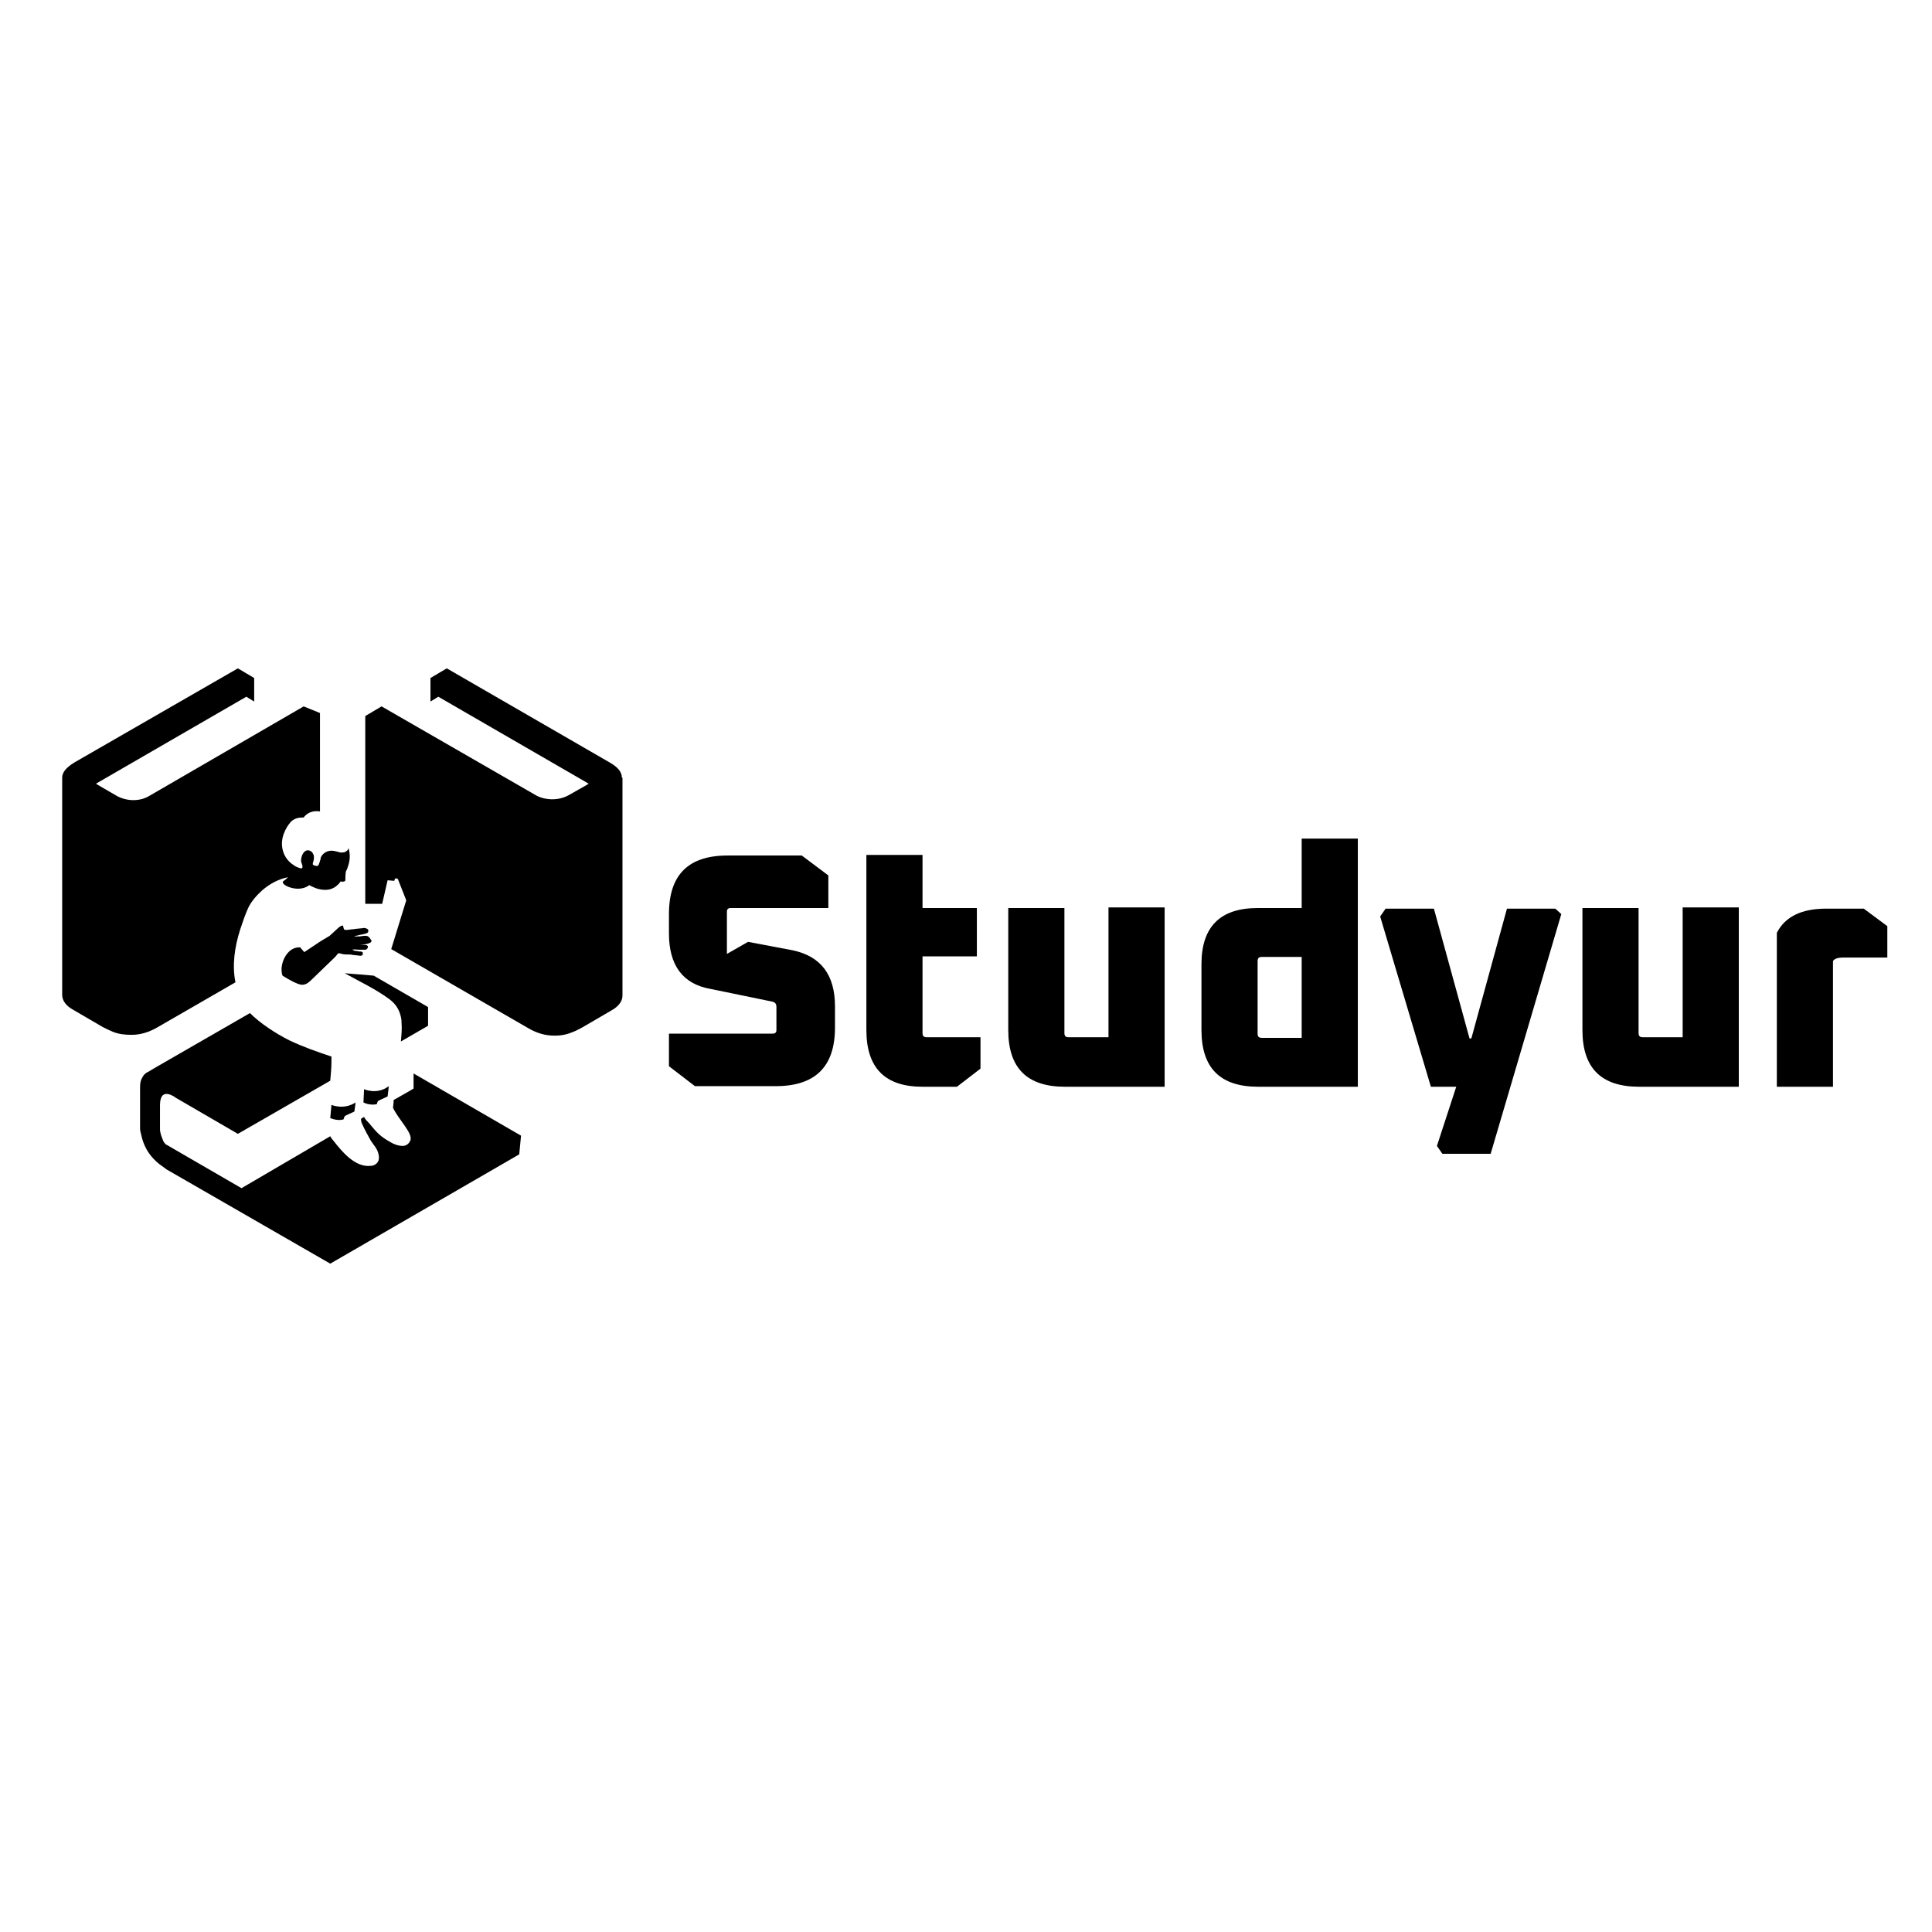
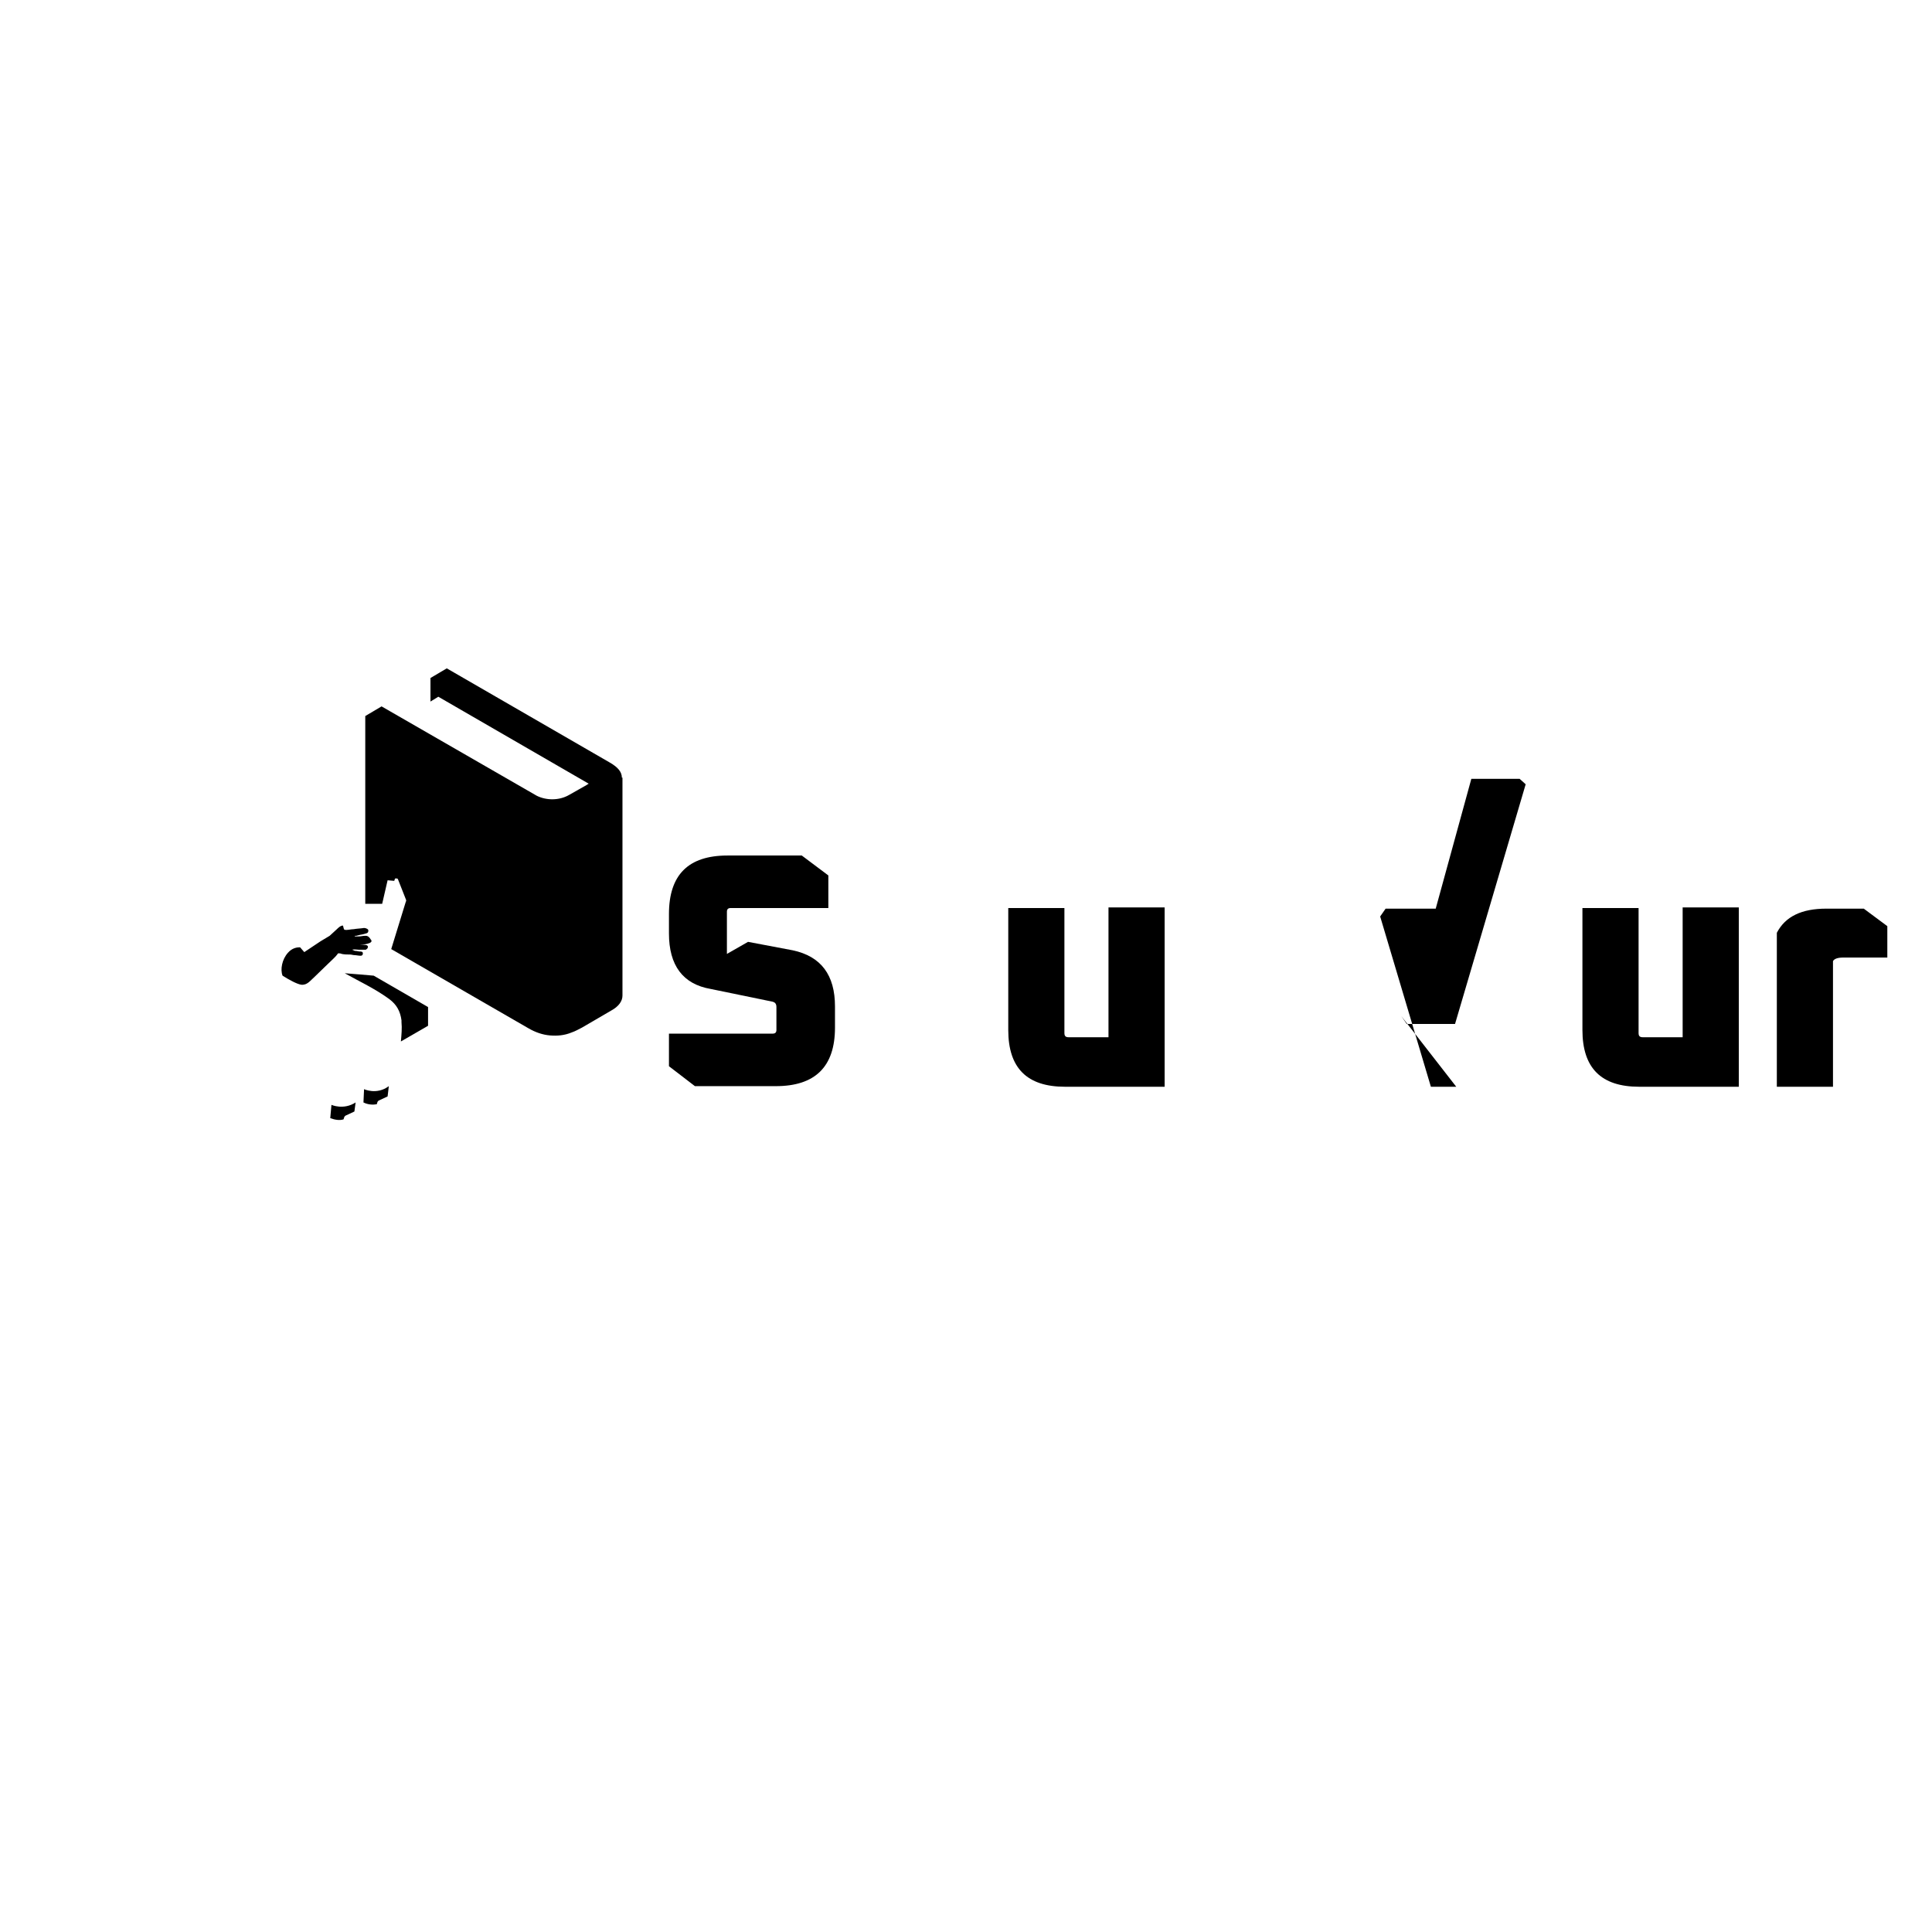
<svg xmlns="http://www.w3.org/2000/svg" version="1.1" id="Layer_1" x="0px" y="0px" viewBox="0 0 32 32" style="enable-background:new 0 0 32 32;" xml:space="preserve">
  <style type="text/css">
	.st0{fill:#FFFFFF;}
	.st1{fill:#F97316;}
	.st2{fill:none;}
</style>
  <g>
    <g>
-       <path d="M8.63,18.81L8.63,18.81l-1.78-1.03v0.12v0.13l-0.05,0.03l-0.28,0.16c0,0.06-0.01,0.1-0.01,0.13    c0.09,0.19,0.32,0.41,0.29,0.53c-0.02,0.06-0.07,0.1-0.13,0.1c-0.09,0-0.17-0.04-0.25-0.09c-0.15-0.09-0.2-0.16-0.31-0.29    c-0.03-0.03-0.06-0.06-0.08-0.1l-0.05,0.03c0,0.03,0,0.05,0.02,0.09c0.04,0.09,0.09,0.18,0.14,0.27c0.05,0.08,0.11,0.13,0.13,0.23    c0.01,0.04,0.01,0.09-0.01,0.12c-0.02,0.04-0.07,0.07-0.12,0.07c-0.26,0.03-0.48-0.24-0.62-0.42c-0.02-0.02-0.04-0.05-0.05-0.07    L4,19.68l-1.26-0.73c-0.01-0.01-0.02-0.03-0.03-0.04c-0.03-0.07-0.06-0.14-0.06-0.21c0-0.01,0-0.02,0-0.04l0-0.08l0-0.27    c0-0.2,0.09-0.23,0.23-0.15c0,0,0.01,0,0.01,0.01l1.05,0.61v-0.31l0,0v0.31l1.53-0.88c0.01-0.11,0.02-0.22,0.02-0.32    c0-0.03,0-0.06,0-0.08c-0.24-0.08-0.47-0.16-0.7-0.27c-0.22-0.11-0.48-0.28-0.65-0.45l-1.58,0.91l0.19,0.11c0,0,0,0,0.01,0    c0,0,0,0-0.01,0l-0.19-0.11l-0.1,0.06l-0.04,0.02c0,0,0,0.01-0.01,0.01c-0.03,0.02-0.05,0.06-0.07,0.1    c-0.02,0.05-0.02,0.1-0.02,0.16l0,0.37l0,0.1l0,0.07c0,0.04,0,0.08,0,0.11c0,0.04,0.01,0.07,0.02,0.11c0,0,0,0,0,0l0,0    c0.05,0.23,0.17,0.4,0.38,0.54l0.04,0.03c0,0,0,0,0,0l0,0l0,0l2.71,1.56l3.13-1.81v0l0,0L8.63,18.81L8.63,18.81L8.63,18.81z     M3.91,18.45L2.8,17.81l0.01,0.01L3.91,18.45z" />
      <path d="M5.96,16.14l-0.25-0.02c0.25,0.14,0.51,0.26,0.74,0.43c0.12,0.09,0.18,0.2,0.2,0.35c0,0.01,0,0.02,0,0.03    c0.01,0.1,0,0.21-0.01,0.32l0.45-0.26v-0.31l-0.9-0.52L5.96,16.14z" />
      <path d="M10.3,12.88L10.3,12.88c0-0.09-0.06-0.17-0.2-0.25l0,0L7.4,11.07l-0.27,0.16v0.39l0.13-0.08l2.49,1.44    C9.74,12.99,9.73,12.99,9.72,13l-0.3,0.17c-0.16,0.09-0.37,0.09-0.53,0.01l0,0L6.32,11.7l-0.27,0.16v3.11l0.28,0l0.09-0.39    l0.11,0.01l0.01-0.03c0-0.01,0.01-0.01,0.01-0.01l0.02,0c0.01,0,0.01,0,0.02,0.01l0.13,0.33c0.01,0.02,0.01,0.03,0,0.05    l-0.24,0.78l2.27,1.31c0,0,0,0,0,0c0.12,0.07,0.24,0.11,0.36,0.12c0.12,0.01,0.24,0,0.36-0.05c0.06-0.02,0.11-0.05,0.17-0.08    l0.48-0.28c0.13-0.07,0.19-0.16,0.19-0.25l0,0V12.88z" />
-       <path d="M2.6,17.02C2.6,17.02,2.6,17.02,2.6,17.02C2.6,17.02,2.6,17.02,2.6,17.02L2.6,17.02L2.6,17.02l1.3-0.75    c-0.06-0.29-0.01-0.6,0.08-0.88c0.04-0.12,0.08-0.24,0.13-0.35c0.05-0.11,0.15-0.22,0.24-0.3c0.12-0.1,0.26-0.18,0.42-0.21    c-0.02,0.02-0.04,0.04-0.07,0.06c-0.09,0.05,0.22,0.21,0.41,0.08c0,0,0.01-0.01,0.01-0.01c0.06,0.03,0.12,0.06,0.18,0.07    c0.11,0.02,0.21,0.01,0.3-0.08c0.01-0.01,0.03-0.03,0.04-0.05c0.04,0.01,0.08,0,0.08-0.02c0-0.02,0-0.1,0.01-0.15    c0.02-0.03,0.03-0.07,0.04-0.1c0.04-0.12,0.02-0.23,0-0.29c0,0,0,0,0,0.01c0,0,0,0,0,0.01c-0.02,0.04-0.06,0.06-0.1,0.06    c-0.01,0-0.02,0-0.03,0c-0.05-0.01-0.1-0.03-0.15-0.03c-0.07,0-0.14,0.04-0.17,0.1c0,0,0,0,0,0c-0.01,0.01-0.01,0.03-0.01,0.04    c-0.01,0.02-0.01,0.04-0.02,0.06c0,0.01-0.01,0.02-0.01,0.03c-0.01,0.02-0.03,0.03-0.05,0.02c-0.01,0-0.02,0-0.03-0.01    c-0.01,0-0.02-0.01-0.02-0.02c0-0.02,0.02-0.06,0.02-0.1c0-0.02,0-0.04-0.01-0.06c-0.01-0.02-0.02-0.04-0.04-0.05    c-0.11-0.07-0.18,0.1-0.16,0.18c0,0,0,0,0,0c0.01,0.03,0.05,0.12-0.02,0.1c-0.03-0.01-0.06-0.02-0.09-0.04c0,0,0,0,0,0    c-0.03-0.02-0.06-0.04-0.09-0.07c-0.12-0.12-0.15-0.3-0.09-0.46c0.03-0.08,0.07-0.15,0.13-0.21c0.06-0.05,0.12-0.06,0.2-0.06    c0,0,0.08-0.13,0.27-0.1v-1.63L5.03,11.7l-2.57,1.49l0,0c-0.16,0.09-0.37,0.08-0.53-0.01L1.62,13c-0.01-0.01-0.02-0.01-0.03-0.02    l2.49-1.44l0.13,0.08v-0.39l-0.27-0.16l-2.71,1.56l0,0c-0.13,0.08-0.2,0.16-0.2,0.25l0,0v3.6l0,0c0,0.09,0.06,0.18,0.19,0.25    l0.48,0.28c0.06,0.03,0.12,0.06,0.17,0.08c0.1,0.04,0.2,0.05,0.31,0.05C2.32,17.14,2.46,17.1,2.6,17.02z" />
      <path d="M6.03,18.04l-0.01,0.22c0.08,0.04,0.16,0.04,0.22,0.03l0.01-0.03c0-0.01,0.01-0.02,0.02-0.03l0.15-0.07l0.02-0.17    C6.24,18.14,6.03,18.04,6.03,18.04z" />
      <path d="M5.71,15.4c-0.02,0-0.02-0.05-0.03-0.07c-0.04,0-0.08,0.04-0.1,0.06c0,0-0.12,0.11-0.12,0.11l-0.15,0.09l-0.27,0.18    l-0.07-0.08c-0.05,0-0.13,0.01-0.2,0.09c-0.1,0.11-0.13,0.28-0.09,0.38c0.11,0.07,0.24,0.14,0.31,0.15    c0.1,0.01,0.15-0.07,0.22-0.13c0.09-0.09,0.27-0.26,0.3-0.29c0.02-0.02,0.03-0.03,0.05-0.05c0.01-0.01,0.04-0.05,0.04-0.05    c0.02,0,0.04,0,0.06,0.01c0.05,0.01,0.09,0.01,0.14,0.01c0.02,0,0.05,0.01,0.07,0.01c0.03,0,0.07,0.01,0.1,0.01    c0.01,0,0.02,0,0.03-0.01c0.01-0.01,0.01-0.02,0.01-0.03c0-0.03-0.03-0.03-0.05-0.03c-0.02,0-0.05-0.01-0.07-0.01    c-0.01,0-0.02,0-0.03-0.01c0,0-0.02,0-0.02-0.01c0-0.01,0.09,0,0.1,0c0.02,0,0.04,0,0.06,0c0.02,0,0.04,0,0.06,0    c0.01-0.01,0.03-0.02,0.03-0.03c0.02-0.05-0.04-0.05-0.07-0.05c-0.03,0-0.06,0-0.08,0c-0.01,0-0.03,0-0.04,0    c-0.01,0-0.01,0-0.02,0c0,0-0.01,0-0.01,0c0,0,0,0,0,0c0,0,0,0,0,0c0.01,0,0.02,0,0.03,0c0.02,0,0.04,0,0.06,0    c0.03,0,0.25-0.02,0.18-0.09C6.1,15.49,6.06,15.5,6.04,15.5c-0.03,0-0.06,0.01-0.1,0.01c-0.01,0-0.03,0-0.04,0    c-0.01,0-0.01,0-0.02,0c0,0-0.02,0-0.01,0c0,0,0.01,0,0.01-0.01l0.02,0c0.01,0,0.03-0.01,0.04-0.01c0.03-0.01,0.06-0.01,0.09-0.02    c0.03-0.01,0.07-0.01,0.07-0.05c0.01-0.03-0.04-0.05-0.07-0.05c-0.06,0.01-0.12,0.01-0.17,0.02C5.81,15.39,5.75,15.41,5.71,15.4z" />
      <path d="M5.49,18.3l-0.02,0.22c0.08,0.03,0.16,0.04,0.22,0.02l0.01-0.03c0-0.01,0.01-0.02,0.02-0.03l0.15-0.07l0.02-0.15    C5.69,18.39,5.49,18.3,5.49,18.3z" />
    </g>
    <g>
      <g>
        <path d="M13.13,15.74l-0.74-0.14l-0.35,0.2v-0.7c0-0.04,0.02-0.06,0.06-0.06h1.62V14.5l-0.44-0.33h-1.23     c-0.65,0-0.97,0.32-0.97,0.97v0.32c0,0.53,0.23,0.84,0.69,0.92l1.02,0.21c0.05,0.01,0.07,0.04,0.07,0.09v0.38     c0,0.04-0.02,0.06-0.06,0.06h-1.72v0.54l0.43,0.33h1.34c0.65,0,0.98-0.32,0.98-0.97v-0.35C13.83,16.15,13.6,15.84,13.13,15.74z" />
-         <path d="M14.35,17.06v-2.9h0.93v0.88h0.9v0.8h-0.9v1.27c0,0.05,0.02,0.07,0.07,0.07h0.89v0.52L15.85,18h-0.57     C14.66,18,14.35,17.69,14.35,17.06z" />
        <path d="M16.7,17.06v-2.02h0.93v2.07c0,0.05,0.02,0.07,0.07,0.07h0.66v-2.15h0.93V18h-1.65C17.01,18,16.7,17.69,16.7,17.06z" />
-         <path d="M19.9,17.06v-1.09c0-0.62,0.31-0.93,0.93-0.93h0.73v-1.15h0.93V18h-1.65C20.21,18,19.9,17.69,19.9,17.06z M20.83,17.12     c0,0.05,0.02,0.07,0.07,0.07h0.66v-1.34H20.9c-0.05,0-0.07,0.02-0.07,0.07V17.12z" />
-         <path d="M22.86,15.18l0.09-0.13h0.8l0.59,2.15h0.03l0.59-2.15h0.8l0.1,0.09l-1.17,3.97h-0.8l-0.09-0.13L24.12,18H23.7     L22.86,15.18z" />
+         <path d="M22.86,15.18l0.09-0.13h0.8h0.03l0.59-2.15h0.8l0.1,0.09l-1.17,3.97h-0.8l-0.09-0.13L24.12,18H23.7     L22.86,15.18z" />
        <path d="M26.21,17.06v-2.02h0.93v2.07c0,0.05,0.02,0.07,0.07,0.07h0.66v-2.15h0.93V18h-1.65C26.52,18,26.21,17.69,26.21,17.06z" />
        <path d="M29.43,18v-2.55c0.14-0.27,0.41-0.4,0.82-0.4h0.62l0.39,0.29v0.52h-0.73c-0.09,0-0.15,0.02-0.17,0.06V18H29.43z" />
      </g>
    </g>
  </g>
</svg>